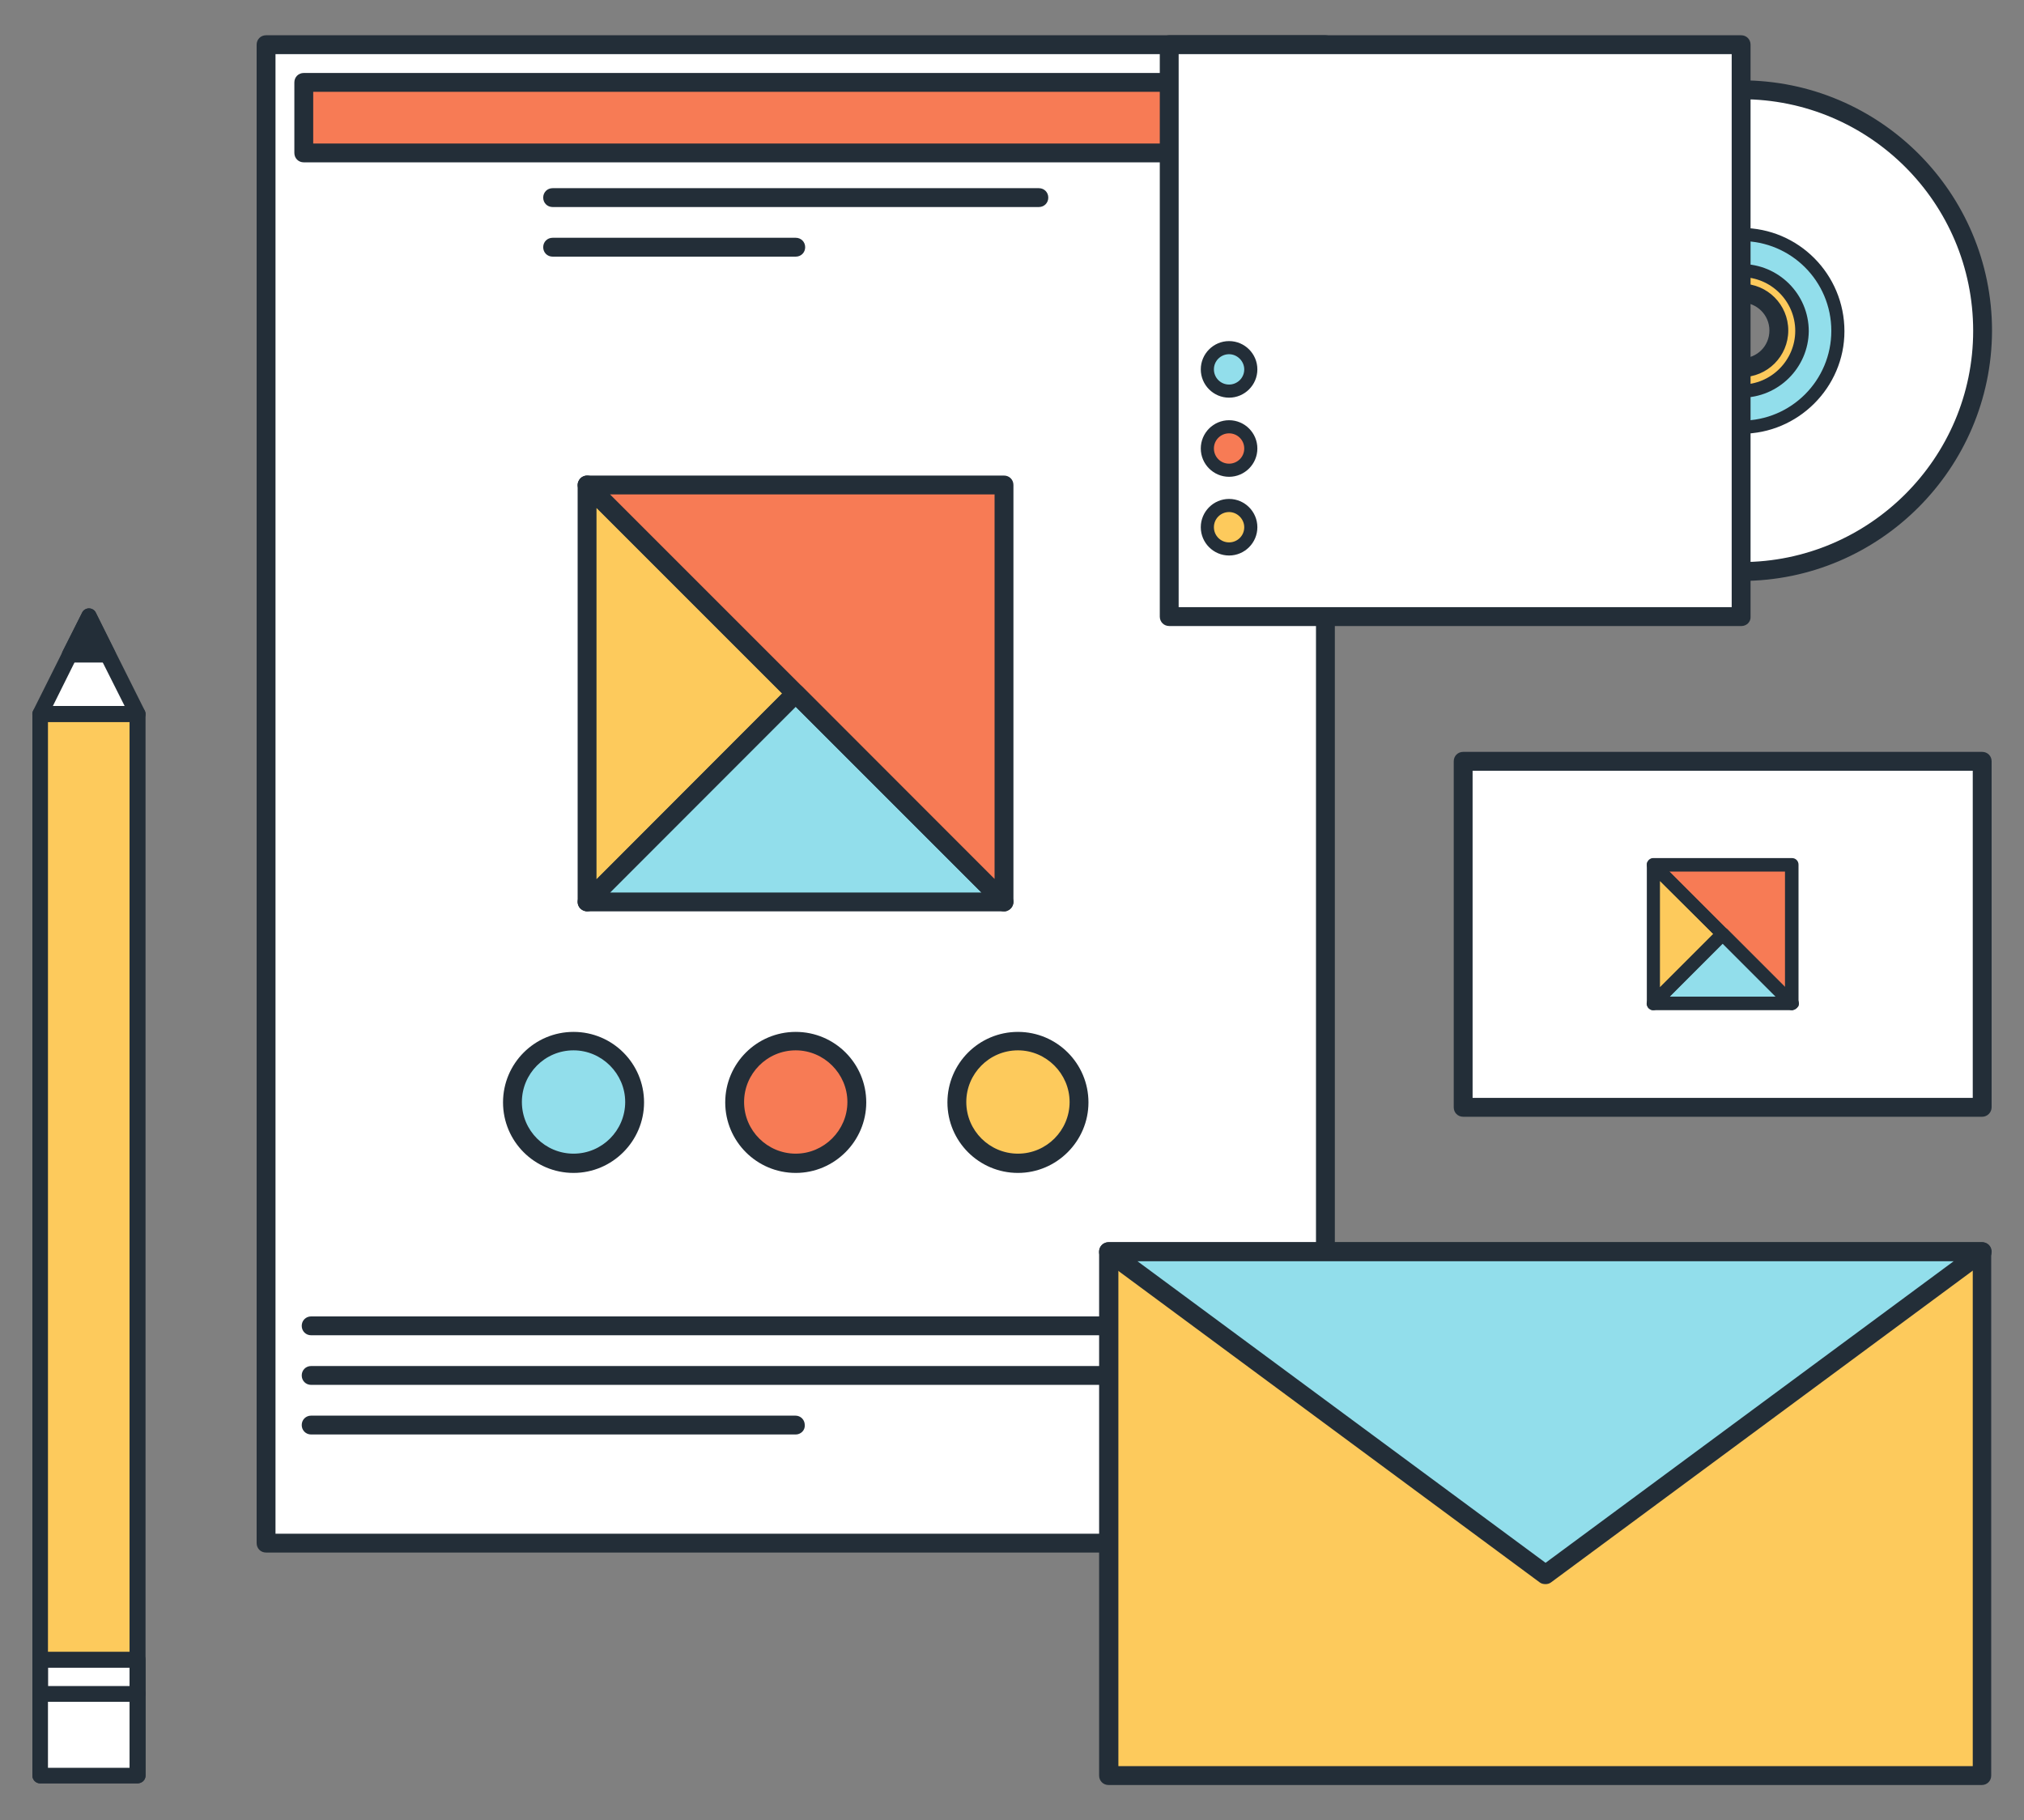
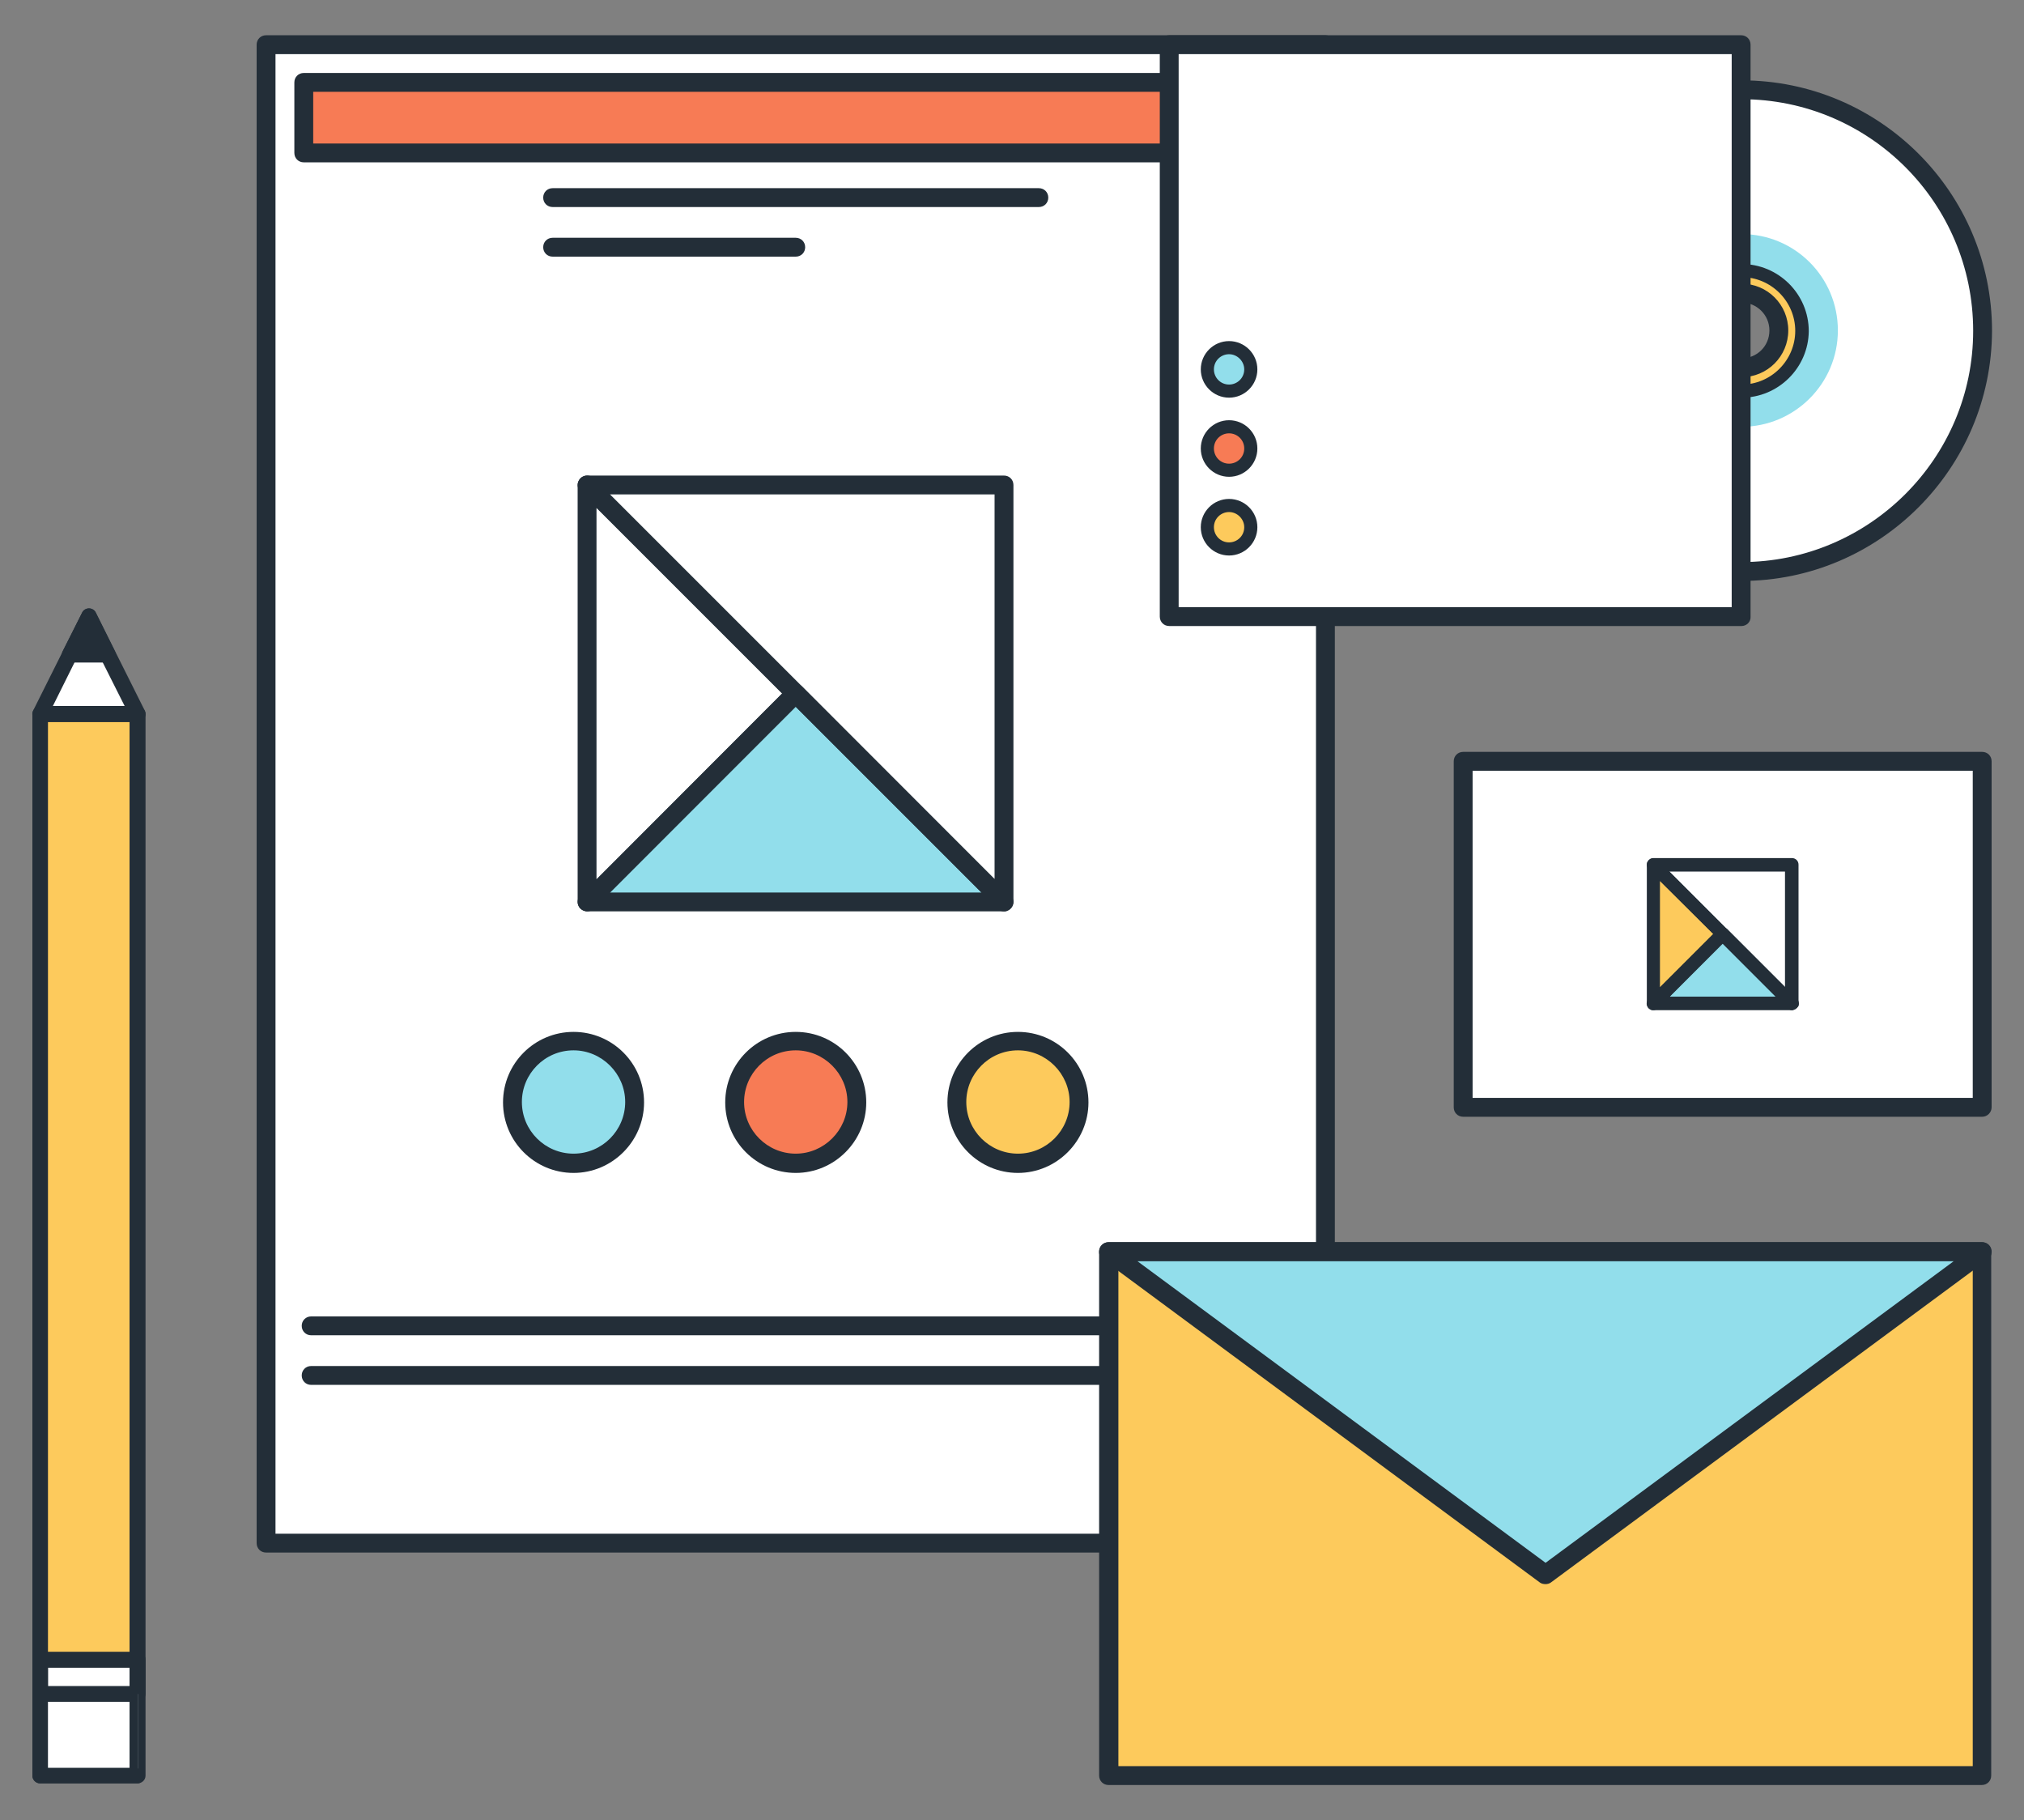
<svg xmlns="http://www.w3.org/2000/svg" version="1.1" id="Layer_1" x="0px" y="0px" viewBox="0 0 493.7 444" style="enable-background:new 0 0 493.7 444;" xml:space="preserve">
  <rect x="0" y="0" width="493.7" height="444" fill="#808080" stroke="none" />
  <style type="text/css">
	.st0{fill:#FFFFFF;}
	.st1{fill:#92DEEB;}
	.st2{fill:#F77B55;}
	.st3{fill:#FDCA5C;}
	.st4{fill:#232E38;}
</style>
  <g>
    <g>
      <g>
        <rect x="64.9" y="10.9" class="st0" width="258.4" height="365.5" />
        <g>
          <ellipse class="st1" cx="139.9" cy="268.8" rx="14.9" ry="14.9" />
          <circle class="st2" cx="194.1" cy="268.8" r="14.9" />
          <ellipse class="st3" cx="248.3" cy="268.8" rx="14.9" ry="14.9" />
        </g>
        <rect x="74.1" y="20.1" class="st2" width="240" height="17.2" />
        <g>
          <polygon class="st1" points="194.1,169.2 143.2,220 244.9,220     " />
-           <polygon class="st3" points="194.1,169.2 143.2,118.3 143.2,220     " />
-           <polygon class="st2" points="143.2,118.3 194.1,169.2 244.9,220 244.9,118.3     " />
        </g>
      </g>
      <g>
        <path class="st4" d="M323.3,378.7H64.9c-1.3,0-2.3-1-2.3-2.3V10.9c0-1.3,1-2.3,2.3-2.3h258.4c1.3,0,2.3,1,2.3,2.3v365.5     C325.6,377.6,324.6,378.7,323.3,378.7z M67.2,374.1H321V13.2H67.2V374.1z" />
        <g>
          <path class="st4" d="M139.9,286.1c-9.5,0-17.2-7.7-17.2-17.2c0-9.5,7.7-17.2,17.2-17.2c9.5,0,17.2,7.7,17.2,17.2      C157.1,278.3,149.4,286.1,139.9,286.1z M139.9,256.2c-7,0-12.6,5.7-12.6,12.6c0,7,5.7,12.6,12.6,12.6c7,0,12.6-5.7,12.6-12.6      C152.5,261.9,146.8,256.2,139.9,256.2z" />
          <path class="st4" d="M194.1,286.1c-9.5,0-17.2-7.7-17.2-17.2c0-9.5,7.7-17.2,17.2-17.2c9.5,0,17.2,7.7,17.2,17.2      C211.3,278.3,203.6,286.1,194.1,286.1z M194.1,256.2c-7,0-12.6,5.7-12.6,12.6c0,7,5.7,12.6,12.6,12.6s12.6-5.7,12.6-12.6      C206.7,261.9,201,256.2,194.1,256.2z" />
          <path class="st4" d="M248.3,286.1c-9.5,0-17.2-7.7-17.2-17.2c0-9.5,7.7-17.2,17.2-17.2c9.5,0,17.2,7.7,17.2,17.2      C265.5,278.3,257.8,286.1,248.3,286.1z M248.3,256.2c-7,0-12.6,5.7-12.6,12.6c0,7,5.7,12.6,12.6,12.6c7,0,12.6-5.7,12.6-12.6      C260.9,261.9,255.2,256.2,248.3,256.2z" />
        </g>
        <path class="st4" d="M314.1,39.6h-240c-1.3,0-2.3-1-2.3-2.3V20.1c0-1.3,1-2.3,2.3-2.3h240c1.3,0,2.3,1,2.3,2.3v17.2     C316.4,38.6,315.3,39.6,314.1,39.6z M76.4,35h235.4V22.4H76.4V35z" />
        <g>
          <path class="st4" d="M244.9,222.3H143.2c-0.9,0-1.8-0.6-2.1-1.4c-0.4-0.9-0.2-1.8,0.5-2.5l50.8-50.9c0.9-0.9,2.4-0.9,3.3,0      l50.8,50.9c0.7,0.7,0.9,1.6,0.5,2.5C246.7,221.7,245.8,222.3,244.9,222.3z M148.8,217.7h90.6l-45.3-45.3L148.8,217.7z" />
          <path class="st4" d="M143.2,222.3c-0.3,0-0.6-0.1-0.9-0.2c-0.9-0.4-1.4-1.2-1.4-2.1V118.3c0-0.9,0.6-1.8,1.4-2.1      c0.9-0.4,1.9-0.2,2.5,0.5l50.8,50.8c0.9,0.9,0.9,2.4,0,3.3l-50.8,50.9C144.4,222.1,143.8,222.3,143.2,222.3z M145.5,123.9v90.6      l45.3-45.3L145.5,123.9z" />
          <path class="st4" d="M244.9,222.3c-0.6,0-1.2-0.2-1.6-0.7L141.6,119.9c-0.7-0.7-0.9-1.6-0.5-2.5s1.2-1.4,2.1-1.4h101.7      c1.3,0,2.3,1,2.3,2.3V220c0,0.9-0.6,1.8-1.4,2.1C245.5,222.3,245.2,222.3,244.9,222.3z M148.8,120.6l93.8,93.8v-93.8H148.8z" />
        </g>
        <g>
          <path class="st4" d="M312.2,325.7H75.9c-1.3,0-2.3-1-2.3-2.3c0-1.3,1-2.3,2.3-2.3h236.3c1.3,0,2.3,1,2.3,2.3      C314.5,324.7,313.5,325.7,312.2,325.7z" />
          <path class="st4" d="M312.2,337.8H75.9c-1.3,0-2.3-1-2.3-2.3c0-1.3,1-2.3,2.3-2.3h236.3c1.3,0,2.3,1,2.3,2.3      C314.5,336.8,313.5,337.8,312.2,337.8z" />
-           <path class="st4" d="M194.1,349.9H75.9c-1.3,0-2.3-1-2.3-2.3c0-1.3,1-2.3,2.3-2.3h118.1c1.3,0,2.3,1,2.3,2.3      C196.4,348.9,195.3,349.9,194.1,349.9z" />
        </g>
        <g>
          <path class="st4" d="M253.4,50.5H134.8c-1.3,0-2.3-1-2.3-2.3c0-1.3,1-2.3,2.3-2.3h118.6c1.3,0,2.3,1,2.3,2.3      C255.7,49.5,254.7,50.5,253.4,50.5z" />
          <path class="st4" d="M194.1,62.6h-59.3c-1.3,0-2.3-1-2.3-2.3c0-1.3,1-2.3,2.3-2.3h59.3c1.3,0,2.3,1,2.3,2.3      C196.4,61.6,195.4,62.6,194.1,62.6z" />
        </g>
      </g>
    </g>
    <g>
      <g>
        <rect x="270.5" y="305.3" class="st3" width="213" height="127.8" />
        <polygon class="st1" points="270.4,305.3 377,384.1 483.5,305.3    " />
      </g>
      <g>
        <path class="st4" d="M483.4,435.4h-213c-1.3,0-2.3-1-2.3-2.3V305.3c0-1.3,1-2.3,2.3-2.3h213c1.3,0,2.3,1,2.3,2.3v127.8     C485.7,434.4,484.7,435.4,483.4,435.4z M272.8,430.8h208.4V307.6H272.8V430.8z" />
        <path class="st4" d="M377,386.4c-0.5,0-1-0.1-1.4-0.4L269,307.2c-0.8-0.6-1.1-1.6-0.8-2.6c0.3-0.9,1.2-1.6,2.2-1.6h213.1     c1,0,1.9,0.6,2.2,1.6c0.3,0.9,0,2-0.8,2.6L378.3,386C377.9,386.3,377.4,386.4,377,386.4z M277.4,307.6l99.6,73.6l99.6-73.6H277.4     z" />
      </g>
    </g>
    <g>
      <g>
        <polygon class="st0" points="33.5,174.2 21.7,150.4 9.8,174.2    " />
        <rect x="9.8" y="174.2" class="st3" width="23.8" height="258.9" />
        <polygon class="st4" points="26.3,159.7 21.7,150.4 17,159.7    " />
        <rect x="9.8" y="404.8" class="st0" width="23.8" height="8.4" />
        <rect x="9.8" y="413.2" class="st2" width="23.8" height="19.9" />
      </g>
      <g>
        <path class="st4" d="M33.5,176.1H9.8c-0.7,0-1.3-0.3-1.6-0.9c-0.4-0.6-0.4-1.3-0.1-1.9l11.9-23.8c0.3-0.7,1-1.1,1.7-1.1l0,0     c0.7,0,1.4,0.4,1.7,1.1l11.9,23.8c0.3,0.6,0.3,1.3-0.1,1.9C34.8,175.7,34.2,176.1,33.5,176.1z M12.9,172.2h17.5l-8.8-17.5     L12.9,172.2z" />
        <path class="st4" d="M33.5,435H9.8c-1.1,0-1.9-0.9-1.9-1.9V174.2c0-1.1,0.9-1.9,1.9-1.9h23.8c1.1,0,1.9,0.9,1.9,1.9v258.9     C35.5,434.2,34.6,435,33.5,435z M11.7,431.2h19.9V176.1H11.7V431.2z" />
        <path class="st4" d="M26.3,161.6H17c-0.7,0-1.3-0.3-1.6-0.9c-0.4-0.6-0.4-1.3-0.1-1.9l4.7-9.3c0.3-0.7,1-1.1,1.7-1.1h0     c0.7,0,1.4,0.4,1.7,1.1l4.6,9.3c0.3,0.6,0.3,1.3-0.1,1.9C27.6,161.3,27,161.6,26.3,161.6z M20.1,157.8h3.1l-1.5-3.1L20.1,157.8z" />
        <path class="st4" d="M33.5,415.1H9.8c-1.1,0-1.9-0.9-1.9-1.9v-8.4c0-1.1,0.9-1.9,1.9-1.9h23.8c1.1,0,1.9,0.9,1.9,1.9v8.4     C35.5,414.2,34.6,415.1,33.5,415.1z M11.7,411.3h19.9v-4.5H11.7V411.3z" />
        <g>
          <rect x="9.8" y="413.2" class="st0" width="23.8" height="19.9" />
-           <path class="st4" d="M33.5,435H9.8c-1.1,0-1.9-0.9-1.9-1.9v-19.9c0-1.1,0.9-1.9,1.9-1.9h23.8c1.1,0,1.9,0.9,1.9,1.9v19.9      C35.5,434.2,34.6,435,33.5,435z M11.7,431.2h19.9v-16.1H11.7V431.2z" />
+           <path class="st4" d="M33.5,435H9.8c-1.1,0-1.9-0.9-1.9-1.9v-19.9c0-1.1,0.9-1.9,1.9-1.9h23.8v19.9      C35.5,434.2,34.6,435,33.5,435z M11.7,431.2h19.9v-16.1H11.7V431.2z" />
        </g>
      </g>
    </g>
    <g>
      <g>
        <rect x="356.9" y="185.6" class="st0" width="126.6" height="84.4" />
        <g>
          <polygon class="st1" points="420.2,227.9 403.3,244.7 437.1,244.7     " />
          <polygon class="st3" points="420.2,227.9 403.3,211 403.3,244.7     " />
-           <polygon class="st2" points="403.3,211 420.2,227.9 437.1,244.7 437.1,211     " />
        </g>
      </g>
      <g>
        <path class="st4" d="M483.5,272.4H356.9c-1.3,0-2.3-1-2.3-2.3v-84.4c0-1.3,1-2.3,2.3-2.3h126.6c1.3,0,2.3,1,2.3,2.3v84.4     C485.8,271.3,484.8,272.4,483.5,272.4z M359.2,267.8h122v-79.8h-122V267.8z" />
        <g>
          <path class="st4" d="M437.1,246.4h-33.8c-0.7,0-1.3-0.4-1.5-1c-0.3-0.6-0.1-1.3,0.4-1.8l16.9-16.9c0.6-0.6,1.7-0.6,2.3,0      l16.9,16.9c0.5,0.5,0.6,1.2,0.4,1.8C438.3,246,437.7,246.4,437.1,246.4z M407.2,243.1h25.9l-13-13L407.2,243.1z" />
          <path class="st4" d="M403.3,246.4c-0.2,0-0.4,0-0.6-0.1c-0.6-0.3-1-0.8-1-1.5V211c0-0.7,0.4-1.2,1-1.5c0.6-0.2,1.3-0.1,1.8,0.4      l16.9,16.9c0.3,0.3,0.5,0.7,0.5,1.1c0,0.4-0.2,0.8-0.5,1.1l-16.9,16.9C404.1,246.2,403.7,246.4,403.3,246.4z M404.9,214.9v25.9      l13-13L404.9,214.9z" />
          <path class="st4" d="M437.1,246.4c-0.4,0-0.8-0.2-1.1-0.5l-33.8-33.8c-0.5-0.5-0.6-1.2-0.4-1.8c0.3-0.6,0.8-1,1.5-1h33.8      c0.9,0,1.6,0.7,1.6,1.6v33.8c0,0.7-0.4,1.3-1,1.5C437.5,246.3,437.3,246.4,437.1,246.4z M407.2,212.6l28.2,28.2v-28.2H407.2z" />
        </g>
      </g>
    </g>
    <g>
      <g>
        <g>
          <path class="st0" d="M483.5,80.6c0-32.4-26.3-58.8-58.8-58.8c-32.5,0-58.8,26.3-58.8,58.8c0,32.5,26.3,58.8,58.8,58.8      C457.2,139.4,483.5,113.1,483.5,80.6z M415.6,80.6c0-5,4.1-9.1,9.1-9.1c5,0,9.1,4.1,9.1,9.1c0,5-4.1,9.1-9.1,9.1      C419.7,89.8,415.6,85.7,415.6,80.6z" />
          <path class="st1" d="M448.3,80.6c0-13-10.5-23.5-23.5-23.5c-13,0-23.5,10.5-23.5,23.5c0,13,10.5,23.5,23.5,23.5      C437.7,104.1,448.3,93.6,448.3,80.6z M415.1,80.6c0-5.3,4.3-9.7,9.7-9.7c5.3,0,9.7,4.3,9.7,9.7c0,5.3-4.3,9.7-9.7,9.7      C419.4,90.3,415.1,86,415.1,80.6z" />
          <path class="st3" d="M439.5,80.6c0-8.1-6.6-14.8-14.8-14.8c-8.1,0-14.8,6.6-14.8,14.8c0,8.1,6.6,14.8,14.8,14.8      C432.9,95.4,439.5,88.8,439.5,80.6z M415.6,80.6c0-5,4.1-9.1,9.1-9.1c5,0,9.1,4.1,9.1,9.1c0,5-4.1,9.1-9.1,9.1      C419.7,89.8,415.6,85.7,415.6,80.6z" />
        </g>
        <g>
          <rect x="285.2" y="10.9" class="st0" width="139.5" height="139.5" />
          <g>
            <ellipse class="st1" cx="299.8" cy="90.1" rx="5.3" ry="5.3" />
            <ellipse class="st2" cx="299.8" cy="109.4" rx="5.3" ry="5.3" />
            <ellipse class="st3" cx="299.8" cy="128.6" rx="5.3" ry="5.3" />
          </g>
        </g>
      </g>
      <g>
        <g>
          <path class="st4" d="M424.8,141.7c-1.3,0-2.3-1-2.3-2.3c0-1.3,1-2.3,2.3-2.3c31.1,0,56.5-25.3,56.5-56.4      c0-31.2-25.3-56.5-56.5-56.5c-1.3,0-2.3-1-2.3-2.3c0-1.3,1-2.3,2.3-2.3c33.7,0,61.1,27.4,61.1,61.1      C485.8,114.3,458.4,141.7,424.8,141.7z M424.8,92c-1.3,0-2.3-1-2.3-2.3c0-1.3,1-2.3,2.3-2.3c3.8,0,6.8-3,6.8-6.8      c0-3.8-3.1-6.8-6.8-6.8c-1.3,0-2.3-1-2.3-2.3c0-1.3,1-2.3,2.3-2.3c6.3,0,11.4,5.1,11.4,11.4C436.2,86.9,431.1,92,424.8,92z" />
-           <path class="st4" d="M424.8,105.8c-0.9,0-1.6-0.7-1.6-1.6c0-0.9,0.7-1.6,1.6-1.6c12.1,0,21.9-9.8,21.9-21.9      c0-12.1-9.8-21.9-21.9-21.9c-0.9,0-1.6-0.7-1.6-1.6c0-0.9,0.7-1.6,1.6-1.6c13.9,0,25.1,11.3,25.1,25.2      C449.9,94.5,438.6,105.8,424.8,105.8z" />
          <path class="st4" d="M424.8,97c-0.9,0-1.6-0.7-1.6-1.6c0-0.9,0.7-1.6,1.6-1.6c7.2,0,13.1-5.9,13.1-13.1      c0-7.2-5.9-13.1-13.1-13.1c-0.9,0-1.6-0.7-1.6-1.6c0-0.9,0.7-1.6,1.6-1.6c9,0,16.4,7.3,16.4,16.4C441.1,89.7,433.8,97,424.8,97z       M424.8,91.4c-0.9,0-1.6-0.7-1.6-1.6c0-0.9,0.7-1.6,1.6-1.6c4.1,0,7.5-3.4,7.5-7.5c0-4.1-3.4-7.5-7.5-7.5      c-0.9,0-1.6-0.7-1.6-1.6c0-0.9,0.7-1.6,1.6-1.6c5.9,0,10.7,4.8,10.7,10.7C435.5,86.6,430.7,91.4,424.8,91.4z" />
        </g>
        <g>
          <path class="st4" d="M424.8,152.7H285.2c-1.3,0-2.3-1-2.3-2.3V10.9c0-1.3,1-2.3,2.3-2.3h139.5c1.3,0,2.3,1,2.3,2.3v139.5      C427.1,151.7,426,152.7,424.8,152.7z M287.5,148.1h134.9V13.2H287.5V148.1z" />
          <g>
            <path class="st4" d="M299.8,97c-3.8,0-6.9-3.1-6.9-6.9c0-3.8,3.1-6.9,6.9-6.9c3.8,0,6.9,3.1,6.9,6.9       C306.7,93.9,303.6,97,299.8,97z M299.8,86.4c-2,0-3.7,1.6-3.7,3.7c0,2,1.6,3.7,3.7,3.7c2,0,3.7-1.6,3.7-3.7       C303.5,88.1,301.8,86.4,299.8,86.4z" />
            <path class="st4" d="M299.8,116.3c-3.8,0-6.9-3.1-6.9-6.9c0-3.8,3.1-6.9,6.9-6.9c3.8,0,6.9,3.1,6.9,6.9       C306.7,113.2,303.6,116.3,299.8,116.3z M299.8,105.7c-2,0-3.7,1.6-3.7,3.7c0,2,1.6,3.7,3.7,3.7c2,0,3.7-1.6,3.7-3.7       C303.5,107.3,301.8,105.7,299.8,105.7z" />
            <path class="st4" d="M299.8,135.5c-3.8,0-6.9-3.1-6.9-6.9s3.1-6.9,6.9-6.9c3.8,0,6.9,3.1,6.9,6.9S303.6,135.5,299.8,135.5z        M299.8,124.9c-2,0-3.7,1.6-3.7,3.7c0,2,1.6,3.7,3.7,3.7c2,0,3.7-1.6,3.7-3.7C303.5,126.6,301.8,124.9,299.8,124.9z" />
          </g>
        </g>
      </g>
    </g>
  </g>
</svg>